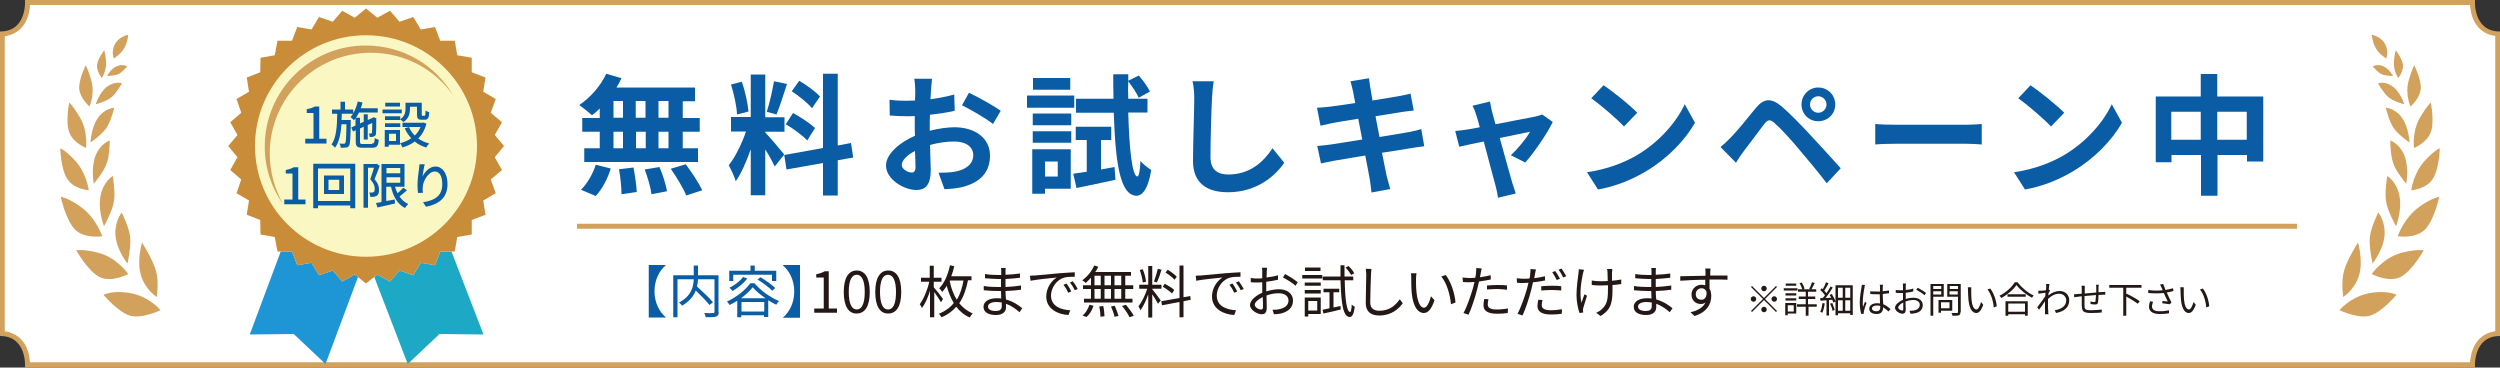
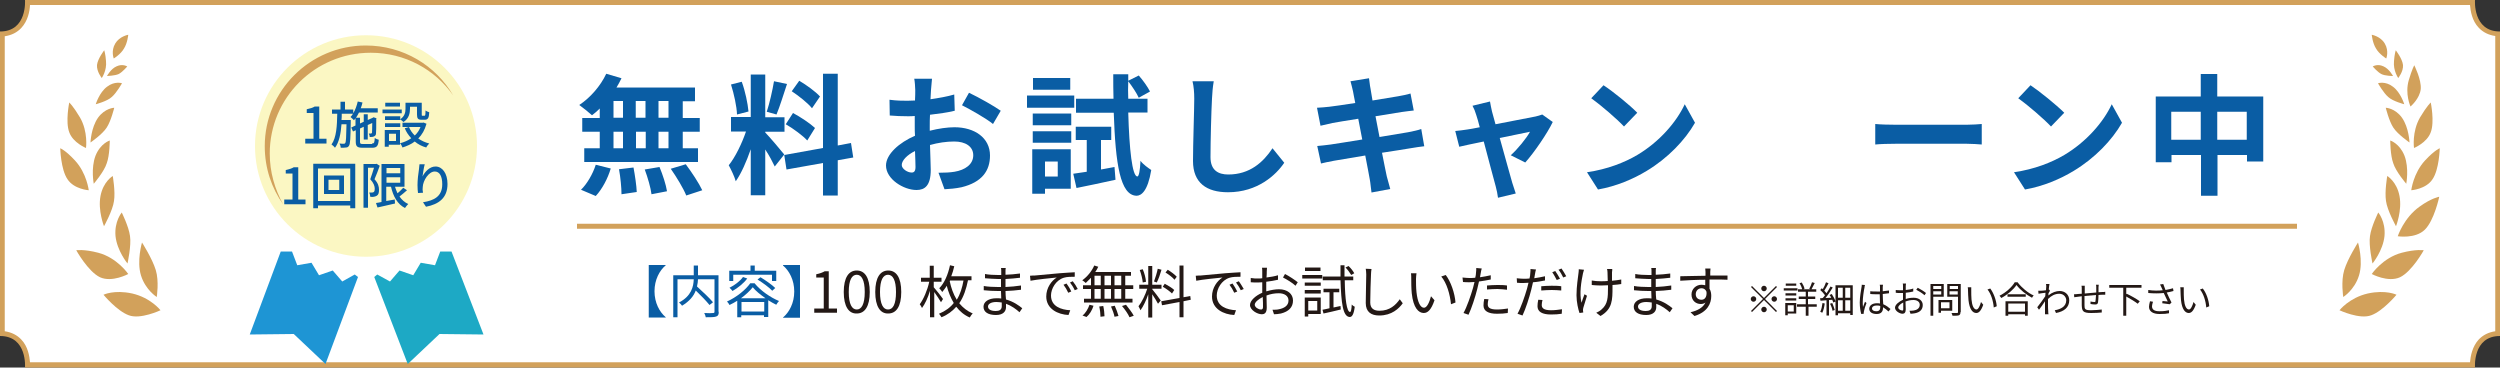
<svg xmlns="http://www.w3.org/2000/svg" version="1.1" id="レイヤー_1" x="0px" y="0px" width="1000px" height="147px" viewBox="0 0 1000 147" style="enable-background:new 0 0 1000 147;" xml:space="preserve">
  <rect x="0" y="0" width="1000" height="147" fill="#333333" stroke="none" />
  <style type="text/css">
	.st0{fill:#FFFFFF;}
	.st1{fill:#D2A15B;}
	.st2{fill:#1E95D4;}
	.st3{fill:#1DA9C5;}
	.st4{fill:#C98C38;}
	.st5{fill:#FBF7C3;}
	.st6{fill:#0A5DA4;}
	.st7{fill:#231815;}
</style>
  <g>
    <path class="st0" d="M11,146c0-2-0.4-6.4-3.2-9.5c-1.7-1.8-4-2.9-6.8-3.1V13.5c2.8-0.2,5.1-1.2,6.8-3.1C10.6,7.4,11,3,11,1h977.9   c0,2,0.4,6.4,3.2,9.5c1.7,1.8,4,2.9,6.8,3.1v119.9c-2.8,0.2-5.1,1.2-6.8,3.1c-2.8,3-3.2,7.4-3.2,9.5H11z" />
    <path class="st1" d="M988,2c0.2,2.4,0.8,6.3,3.5,9.1c1.7,1.8,3.9,2.9,6.6,3.3v118.1c-2.7,0.4-4.9,1.5-6.6,3.3   c-2.6,2.8-3.3,6.7-3.5,9.1H12c-0.2-2.4-0.8-6.3-3.5-9.1c-1.7-1.8-3.9-2.9-6.6-3.3V14.5c2.7-0.4,4.9-1.5,6.6-3.3   C11.2,8.3,11.9,4.4,12,2H988 M990,0L990,0L990,0z M990,0H10c0,0,1,12.6-10,12.6c0,6.5,0,115.3,0,121.8c11,0,10,12.6,10,12.6h980   c0,0-1-12.6,10-12.6c0-6.5,0-115.3,0-121.8C989,12.6,990,0,990,0L990,0z" />
  </g>
  <polygon class="st2" points="136.9,112.6 133.1,108.2 127.6,110.1 124.6,105.1 118.9,106.1 116.8,100.6 112.3,100.6 99.9,133.8   117.5,133.6 130.2,145.6 143.2,110.8 141.9,109.8 " />
  <polygon class="st3" points="174,106.1 168.3,105.1 165.3,110.1 159.8,108.2 156,112.6 150.9,109.8 149.7,110.8 163.1,145.6   175.8,133.6 193.4,133.8 180.6,100.6 176.1,100.6 " />
-   <polygon class="st4" points="197.9,62.9 201.6,58.4 197.9,54 200.8,48.9 196.3,45.1 198.3,39.6 193.3,36.7 194.2,31 188.7,28.9   188.7,23.1 182.9,22.1 181.9,16.3 176.1,16.3 174,10.8 168.3,11.8 165.3,6.8 159.8,8.7 156,4.3 150.9,7.1 146.4,3.4 141.9,7.1   136.9,4.3 133.1,8.7 127.6,6.8 124.6,11.8 118.9,10.8 116.8,16.3 111,16.3 109.9,22.1 104.2,23.1 104.1,28.9 98.7,31 99.6,36.7   94.6,39.6 96.5,45.1 92.1,48.9 95,54 91.3,58.4 95,62.9 92.1,68 96.5,71.8 94.6,77.3 99.6,80.2 98.7,85.9 104.1,88 104.2,93.8   109.9,94.8 111,100.6 116.8,100.6 118.9,106.1 124.6,105.1 127.6,110.1 133.1,108.2 136.9,112.6 141.9,109.8 146.4,113.4   150.9,109.8 156,112.6 159.8,108.2 165.3,110.1 168.3,105.1 174,106.1 176.1,100.6 181.9,100.6 182.9,94.8 188.7,93.8 188.7,88   194.2,85.9 193.3,80.2 198.3,77.3 196.3,71.8 200.8,68 " />
  <ellipse class="st5" cx="146.4" cy="58.4" rx="44.4" ry="44.3" />
  <path class="st1" d="M107.9,61.4c0-22.3,18.1-40.3,40.4-40.3c13.7,0,25.7,6.7,33,17.1c-7-12-20-20-35-20  c-22.3,0-40.4,18.1-40.4,40.3c0,8.7,2.7,16.7,7.4,23.3C109.9,75.7,107.9,68.8,107.9,61.4z" />
  <path class="st6" d="M122.1,55.5h3.3V45.2h-2.7v-1.5c1.4-0.3,2.4-0.6,3.2-1.1h1.8v12.9h2.9v1.9h-8.5V55.5z" />
  <path class="st6" d="M148.8,57.4c0.9,0,1-0.4,1.1-2.2c0.4,0.3,1.1,0.6,1.6,0.7c-0.2,2.4-0.7,3.2-2.6,3.2h-3.8  c-2.2,0-2.8-0.5-2.8-2.5v-4.5l-1.1,0.5l-0.7-1.6l1.7-0.8v-2.9c-0.2,0.3-0.4,0.5-0.6,0.8c-0.3-0.3-1-1-1.4-1.3c0.4-0.4,0.7-0.8,1-1.3  h-4.5c0,0.8,0,1.7-0.1,2.5h3.7c0,0,0,0.5,0,0.8c-0.1,6.5-0.2,8.8-0.7,9.5c-0.3,0.5-0.7,0.7-1.2,0.7c-0.5,0.1-1.3,0.1-2.1,0.1  c0-0.5-0.2-1.2-0.5-1.7c0.7,0.1,1.4,0.1,1.7,0.1c0.3,0,0.4,0,0.6-0.3c0.3-0.4,0.4-2.3,0.5-7.5h-2c-0.3,3.7-0.9,7.1-2.6,9.4  c-0.3-0.4-0.9-1-1.4-1.3c2-2.8,2.2-7.5,2.3-12.3h-2.1v-1.7h3.4v-3.1h1.8v3.1h3.3v1.5c0.8-1.3,1.4-3,1.8-4.7l1.9,0.4  c-0.2,0.8-0.4,1.6-0.7,2.3h6.8v1.7h-7.5c-0.4,0.8-0.8,1.5-1.2,2.1h1.6v2.3l1.5-0.7v-3h1.6v2.3l1.8-0.8l0.2-0.1l0.3-0.2l1.2,0.4  l-0.1,0.3c0,2.9,0,5.2-0.1,5.8c0,0.7-0.4,1-0.9,1.2c-0.4,0.2-1.1,0.2-1.6,0.2c0-0.4-0.2-1-0.4-1.4c0.3,0,0.7,0,0.9,0  c0.2,0,0.3-0.1,0.4-0.3c0-0.2,0.1-1.7,0.1-3.9l-1.8,0.8v5.8h-1.6v-5.1l-1.5,0.7v5.3c0,0.8,0.2,0.9,1.2,0.9H148.8z" />
  <path class="st6" d="M160.8,45.3H153v-1.5h7.7V45.3z M160,57.9h-4.5v0.8h-1.6V52h6.1V57.9z M160.1,47.7c1.8-1.2,2.1-2.8,2.1-4.2  v-2.4h6.5v4.7c0,0.5,0,0.5,0.3,0.5h0.8c0.3,0,0.4-0.3,0.4-2.1c0.4,0.3,1.1,0.6,1.5,0.7c-0.1,2.4-0.6,3-1.8,3h-1.3  c-1.4,0-1.8-0.5-1.8-2.1v-3.1H164v0.7c0,1.8-0.4,4-2.6,5.4C161.1,48.6,160.5,48,160.1,47.7V48H154v-1.5h6.1V47.7z M154,49.3h6.1v1.5  H154V49.3z M160,42.6h-5.9v-1.5h5.9V42.6z M155.6,53.5v2.9h2.8v-2.9H155.6z M170.6,49.5c-0.7,2.5-1.8,4.4-3.3,5.9  c1.3,0.9,2.8,1.6,4.4,2c-0.4,0.4-1,1.1-1.2,1.6c-1.8-0.5-3.3-1.3-4.6-2.4c-1.4,1.1-3.1,1.8-4.9,2.4c-0.2-0.5-0.6-1.3-1-1.7  c1.6-0.4,3.2-1.1,4.5-2c-1.1-1.2-2-2.5-2.6-4l1.7-0.5c0.5,1.3,1.3,2.4,2.3,3.4c1-0.9,1.8-2.1,2.3-3.4H161v-1.7h8.1l0.3-0.1  L170.6,49.5z" />
  <path class="st6" d="M113.7,79.8h3.3V69.4h-2.7V68c1.4-0.3,2.4-0.6,3.2-1.1h1.8v12.9h2.9v1.9h-8.5V79.8z" />
  <path class="st6" d="M142.1,65.5v17.8h-2v-1.1h-12.9v1.1h-1.9V65.5H142.1z M140.1,80.4v-13h-12.9v13H140.1z M137.6,70.2v7.4h-8v-7.4  H137.6z M135.7,71.9h-4.3V76h4.3V71.9z" />
  <path class="st6" d="M151.9,66.3c-0.6,1.7-1.4,3.8-2.1,5.4c1.5,1.6,1.8,3,1.8,4.2c0,1.2-0.2,2-0.9,2.4c-0.3,0.2-0.7,0.3-1.1,0.4  c-0.4,0.1-1,0.1-1.5,0c0-0.5-0.2-1.2-0.4-1.7c0.4,0,0.8,0,1.1,0c0.3,0,0.5,0,0.7-0.2c0.3-0.2,0.4-0.7,0.4-1.3c0-1-0.4-2.3-1.8-3.8  c0.5-1.4,1.1-3.2,1.5-4.6h-2.4v16h-1.8V65.6h4.9l0.3-0.1L151.9,66.3z M162.8,76.1c-1,0.9-2.1,1.8-3,2.5c0.9,1.3,2.1,2.4,3.5,3  c-0.4,0.4-1,1.1-1.3,1.6c-3-1.5-4.7-4.6-5.6-8.5h-1.9v5.7l3.4-0.6l0.1,1.6c-2.4,0.6-5,1.1-7,1.6l-0.6-1.8c0.6-0.1,1.4-0.2,2.2-0.4  V65.6h9.2v9.1h-3.8c0.3,0.9,0.6,1.8,1,2.6c0.9-0.7,1.7-1.6,2.3-2.2L162.8,76.1z M154.6,67.2v2.1h5.5v-2.1H154.6z M154.6,73.1h5.5  v-2.2h-5.5V73.1z" />
  <path class="st6" d="M169.9,65.7c-0.4,1.3-0.7,3.7-0.9,4.9c0.9-1.8,2.8-4,5.2-4c2.7,0,4.8,2.7,4.8,7c0,5.6-3.5,8.1-8.6,9.1l-1.2-1.8  c4.4-0.7,7.7-2.3,7.7-7.2c0-3.1-1-5.1-3-5.1c-2.4,0-4.7,3.6-4.8,6.2c-0.1,0.7-0.1,1.4,0.1,2.3l-2,0.1c-0.1-0.7-0.2-1.9-0.2-3.2  c0-1.9,0.3-4.6,0.6-6.4c0.1-0.7,0.1-1.4,0.2-1.9L169.9,65.7z" />
  <path class="st6" d="M239.9,43.4c-1,1-2,1.9-3.1,2.7c-1.2-1.1-3.7-3.1-5.1-4.1c4.4-2.9,8.5-7.6,10.8-12.5l6.1,1.8  c-0.6,1.3-1.3,2.5-2,3.7H278v5.5h-4.9v6.7h6.8v5.5h-6.8v6.6h6.1v5.5h-45.5v-5.5h6.2v-6.6h-7v-5.5h7V43.4z M232.4,75.9  c2.3-2.2,4.7-6.2,5.9-10l6,1.5c-1.2,4-3.4,8.2-6,11L232.4,75.9z M245.4,47.1h3.8v-6.7h-3.8V47.1z M245.4,59.3h3.8v-6.6h-3.8V59.3z   M253.4,67c0.6,3.2,1.2,7.3,1.3,9.8l-6.1,0.9c0-2.5-0.4-6.8-1-10L253.4,67z M258.2,47.1v-6.7h-3.9v6.7H258.2z M254.4,52.7v6.6h3.9  v-6.6H254.4z M263.8,66.8c1.3,3.1,2.6,7.1,3,9.7l-6.2,1.2c-0.3-2.5-1.5-6.7-2.7-9.9L263.8,66.8z M267.4,40.4h-4v6.7h4V40.4z   M267.4,52.7h-4v6.6h4V52.7z M274.3,65.7c2.4,3.2,5.3,7.6,6.6,10.4l-6.4,2.1c-1.1-2.8-3.9-7.4-6.2-10.7L274.3,65.7z" />
  <path class="st6" d="M309.9,66.6c-0.8-1.7-2.2-4.4-3.8-6.8v18.3h-5.8V59.7c-1.7,4.9-3.8,9.7-6,12.8c-0.5-1.9-1.9-4.7-2.8-6.4  c2.6-3.2,5.3-8.8,6.9-13.5h-6v-5.8h7.9V29.8h5.8v17.1h7.7v5.8h-7.7V53c1.5,1.5,6.5,7.4,7.6,8.8L309.9,66.6z M294.8,45.8  c-0.1-3.2-1.2-8.2-2.4-12l4.3-1.1c1.4,3.8,2.4,8.7,2.7,11.9L294.8,45.8z M314.8,33.6c-1.4,4.2-2.9,9.1-4.2,12.2l-3.9-1.1  c1.1-3.3,2.3-8.6,2.9-12.2L314.8,33.6z M335.1,64.1v14.1h-5.9v-13l-14.6,2.6l-0.9-5.8l15.5-2.8V29.5h5.9v28.7l5.3-1l0.9,5.8  L335.1,64.1z M317.2,45.2c3,1.6,6.9,4.2,8.8,6l-3.1,5c-1.7-1.9-5.5-4.7-8.6-6.5L317.2,45.2z M324.8,43.3c-1.6-2-5.2-4.9-8.1-6.8  l3-4.2c2.9,1.7,6.6,4.4,8.3,6.3L324.8,43.3z" />
  <path class="st6" d="M371.9,52.3c3.5-0.9,7.1-1.4,9.9-1.4c8,0,14.2,4.2,14.2,11.3c0,6.1-3.2,10.7-11.4,12.7  c-2.4,0.5-4.8,0.7-6.8,0.8l-2.4-6.6c2.4,0,4.6-0.1,6.4-0.4c4.2-0.7,7.5-2.9,7.5-6.6c0-3.5-3.1-5.5-7.6-5.5c-3.2,0-6.5,0.5-9.7,1.4  c0.1,4.1,0.3,8.1,0.3,9.9c0,6.4-2.4,8.1-5.7,8.1c-5.1,0-12.2-4.3-12.2-9.8c0-4.5,5.3-9.2,11.6-11.9c-0.1-1.2-0.1-2.4-0.1-3.6v-4.3  c-1,0.1-1.9,0.1-2.8,0.1c-2.4,0-5-0.1-7.2-0.3l-0.1-6.3c3,0.4,5.3,0.4,7.2,0.4c0.9,0,1.9-0.1,3-0.1c0.1-1.8,0.1-3.3,0.1-4.2  c0-1.1-0.2-3.6-0.4-4.5h7.1c-0.1,0.9-0.3,3.2-0.4,4.5c-0.1,1.1-0.1,2.4-0.2,3.7c3.4-0.5,6.8-1.1,9.5-1.9l0.2,6.5  c-2.9,0.7-6.5,1.2-9.9,1.6c-0.1,1.6-0.1,3.1-0.1,4.6V52.3z M366.2,66.8c0-1.3-0.1-3.6-0.2-6.4c-3.2,1.6-5.3,3.8-5.3,5.6  c0,1.6,2.4,3,3.8,3C365.5,69.1,366.2,68.6,366.2,66.8z M387.6,37.1c4,1.9,10,5.3,12.7,7.2l-3.1,5.3c-2.5-2.1-9.2-5.9-12.4-7.5  L387.6,37.1z" />
  <path class="st6" d="M429.7,43.1h-18.9v-4.9h18.9V43.1z M428.3,75.5H418v2h-5.1V59.7h15.4V75.5z M413.1,45.4h15.4v4.7h-15.4V45.4z   M413.1,52.5h15.4v4.6h-15.4V52.5z M428.1,35.9h-14.9v-4.7h14.9V35.9z M418,64.6v6h5.1v-6H418z M445.8,66.8l0.4,5.1  c-5.4,1.2-11.1,2.4-15.6,3.3l-1.3-5.7c1.6-0.2,3.4-0.5,5.4-0.8V56h-4.4v-5.3h14.2V56h-4.1v11.8L445.8,66.8z M451.3,45  c0.4,14.9,1.6,25.4,3.6,25.6c0.7,0,1.1-2.4,1.3-6.3c0.9,1.4,3.4,3.1,4.3,3.7c-1.4,8.5-4,10.3-5.9,10.3c-6.5-0.2-8.4-12.5-9.1-33.2  h-15.1v-5.6h15c-0.1-3.1-0.1-6.4-0.1-9.8h6v2.6l4.2-2.1c1.7,1.9,3.6,4.6,4.5,6.4l-4.5,2.5c-0.8-1.8-2.6-4.5-4.2-6.6  c-0.1,2.4-0.1,4.7,0,7h7.7V45H451.3z" />
  <path class="st6" d="M485.5,32.5c-0.4,2.2-0.6,4.8-0.7,6.9c-0.3,5.5-0.6,17.1-0.6,23.5c0,5.2,3.1,6.9,7.1,6.9  c8.6,0,14-4.9,17.7-10.5l4.7,5.8c-3.3,4.9-10.7,11.8-22.5,11.8c-8.5,0-14-3.7-14-12.5c0-6.9,0.5-20.5,0.5-24.9c0-2.5-0.2-5-0.7-7  L485.5,32.5z" />
  <path class="st6" d="M569.7,58.5c-1.4,0.1-3.5,0.5-5.5,0.8c-2.5,0.4-6.7,1.1-11.4,1.8c0.8,4.3,1.6,7.8,1.9,9.4  c0.4,1.6,0.9,3.4,1.4,5.1l-7.5,1.4c-0.3-2-0.4-3.8-0.7-5.3c-0.3-1.5-0.9-5.1-1.8-9.5c-5.3,0.9-10.3,1.7-12.5,2.1  c-2.2,0.4-4,0.8-5.2,1.1l-1.5-7c1.4-0.1,3.8-0.4,5.4-0.6c2.4-0.4,7.3-1.1,12.6-2l-1.6-8.3c-4.6,0.7-8.6,1.4-10.3,1.7  c-1.8,0.4-3.2,0.7-4.8,1.1l-1.4-7.2c1.7-0.1,3.2-0.2,4.9-0.4c1.8-0.2,5.9-0.8,10.4-1.5c-0.4-2.2-0.8-3.9-0.9-4.7  c-0.3-1.5-0.7-2.7-1-4l7.4-1.2c0.2,1,0.3,2.8,0.6,4.1c0.1,0.7,0.4,2.5,0.8,4.8c4.4-0.7,8.4-1.4,10.3-1.7c1.7-0.3,3.7-0.7,4.9-1.1  l1.3,6.8c-1.2,0.1-3.2,0.4-4.8,0.6l-10.5,1.7l1.6,8.3c4.7-0.8,9-1.5,11.4-1.9c2-0.4,4-0.8,5.3-1.3L569.7,58.5z" />
  <path class="st6" d="M604.3,62.1c2.7-2.4,6.3-6.8,7.7-9.4c-1.3,0.3-6.4,1.3-12.1,2.5c2,7.1,4.2,15.2,5,17.9c0.3,0.9,1,3.2,1.4,4.3  l-7.1,1.7c-0.2-1.4-0.5-3.1-0.9-4.5c-0.8-2.8-2.9-10.9-4.8-18c-4.4,0.9-8.2,1.7-9.8,2.1l-1.6-6.3c1.7-0.2,3.1-0.3,4.8-0.6  c0.7-0.1,2.6-0.4,5-0.9c-0.5-2-1-3.7-1.4-4.9c-0.4-1.4-0.9-2.6-1.5-3.7l7-1.7c0.2,1.3,0.5,2.6,0.8,4l1.4,5.1c6.6-1.3,14-2.7,16-3.1  c0.9-0.2,1.9-0.5,2.7-0.8l4.2,3C619,53.2,613.7,61,610.1,65L604.3,62.1z" />
  <path class="st6" d="M654.9,62c8.9-5.3,15.7-13.2,19-20.3l4.1,7.4c-4,7-10.9,14.2-19.4,19.3c-5.3,3.2-12,6.1-19.4,7.4l-4.4-6.9  C643,67.7,649.8,65,654.9,62z M654.9,45.1l-5.3,5.5c-2.7-2.9-9.3-8.6-13.1-11.3l4.9-5.2C645.1,36.5,651.9,42,654.9,45.1z" />
-   <path class="st6" d="M692.4,54.9c2.4-2.4,6.5-7.5,10-11.8c3.1-3.7,6-4.1,10.3-0.5c3.5,3,7.4,7.1,10.7,10.6  c3.5,3.8,9.1,9.8,12.9,14.1l-5.6,6c-3.3-4.3-8.1-10.1-11.2-13.7c-3.2-3.9-7.7-8.7-9.6-10.3c-1.8-1.6-2.7-1.6-4.2,0.3  c-2,2.6-5.8,7.8-8,10.6c-1.2,1.6-2.5,3.5-3.3,4.9l-6.2-6.3C689.7,57.6,690.8,56.5,692.4,54.9z M727.3,35c3.8,0,6.8,3,6.8,6.8  c0,3.8-3,6.7-6.8,6.7c-3.8,0-6.7-3-6.7-6.7C720.6,38,723.6,35,727.3,35z M727.3,45.1c1.8,0,3.3-1.5,3.3-3.3c0-1.8-1.5-3.3-3.3-3.3  S724,40,724,41.8C724,43.6,725.5,45.1,727.3,45.1z" />
  <path class="st6" d="M750.1,49.6c1.9,0.2,5.7,0.3,8.4,0.3h28.1c2.4,0,4.8-0.2,6.1-0.3v8.2c-1.3-0.1-3.9-0.3-6.1-0.3h-28.1  c-3,0-6.5,0.1-8.4,0.3V49.6z" />
  <path class="st6" d="M825.7,62c8.9-5.3,15.7-13.2,19-20.3l4.1,7.4c-4,7-10.9,14.2-19.4,19.3c-5.3,3.2-12,6.1-19.4,7.4l-4.4-6.9  C813.8,67.7,820.6,65,825.7,62z M825.7,45.1l-5.3,5.5c-2.7-2.9-9.3-8.6-13.1-11.3l4.9-5.2C815.8,36.5,822.6,42,825.7,45.1z" />
  <path class="st6" d="M905.3,38.6v26h-6.5V62h-11.8v16.3h-6.6V62h-11.8v2.9h-6.3V38.6h18v-9h6.6v9H905.3z M880.3,55.9V44.7h-11.8  v11.2H880.3z M898.7,55.9V44.7h-11.8v11.2H898.7z" />
  <path class="st6" d="M266.3,106v0.1c-2.5,2.1-4.5,5.8-4.5,10.4c0,4.6,2,8.3,4.5,10.4v0.1h-6.8V106H266.3z" />
  <path class="st6" d="M287.5,124.7c0,1.1-0.2,1.6-1,1.9c-0.8,0.3-2.2,0.3-4.2,0.3c-0.1-0.5-0.3-1.2-0.6-1.7c1.6,0.1,3.1,0.1,3.6,0  c0.4,0,0.5-0.2,0.5-0.6v-12.9h-6.6c0,0.9-0.2,1.9-0.4,2.9c2.2,2,5,4.6,6.4,6.3l-1.4,1.1c-1.2-1.5-3.4-3.8-5.5-5.8  c-0.8,2.2-2.5,4.3-5.5,6.1c-0.2-0.4-0.8-1-1.2-1.3c5-2.6,5.8-6.4,5.9-9.3H271v15.2h-1.7v-16.8h8.2v-3.9h1.7v3.9h8.2V124.7z" />
  <path class="st6" d="M301.9,113.4c2.4,2.9,6.3,5.6,9.7,7c-0.4,0.4-0.8,1-1.1,1.5c-1-0.5-2.1-1.1-3.2-1.8v6.7h-1.7v-0.7h-9.1v0.8  h-1.6v-6.6c-1,0.6-2,1.2-3.1,1.7c-0.2-0.4-0.6-1-1-1.4c3.8-1.7,7.5-4.7,9.3-7.3H301.9z M293.3,112.4h-1.6v-4.1h8.5v-2.1h1.7v2.1h8.6  v4.1h-1.7v-2.5h-15.5V112.4z M298.9,111.4c-1.5,2-3.8,3.8-5.9,5c-0.2-0.3-0.8-1-1.2-1.3c2-1,4.2-2.6,5.4-4.3L298.9,111.4z   M306.2,119.3c-2-1.4-3.9-2.9-5.1-4.4c-1.1,1.4-2.8,3-4.7,4.4H306.2z M305.7,124.6v-3.8h-9.1v3.8H305.7z M304.2,110.9  c2,1.2,4.7,3.1,5.9,4.3l-1.2,1.1c-1.2-1.3-3.8-3.2-5.9-4.5L304.2,110.9z" />
  <path class="st6" d="M320,127.1h-6.8V127c2.5-2.1,4.5-5.8,4.5-10.4c0-4.6-2-8.3-4.5-10.4V106h6.8V127.1z" />
  <path class="st7" d="M325.8,123.4h3.7v-12.4h-3v-1.3c1.5-0.3,2.5-0.7,3.4-1.2h1.6v14.9h3.3v1.7h-9.1V123.4z" />
  <path class="st7" d="M337.5,116.8c0-5.8,2-8.6,5.2-8.6c3.2,0,5.2,2.8,5.2,8.6c0,5.8-2,8.6-5.2,8.6  C339.5,125.5,337.5,122.6,337.5,116.8z M345.9,116.8c0-4.8-1.3-6.9-3.2-6.9c-1.9,0-3.2,2-3.2,6.9c0,4.9,1.3,7,3.2,7  C344.6,123.8,345.9,121.7,345.9,116.8z" />
  <path class="st7" d="M350.1,116.8c0-5.8,2-8.6,5.2-8.6c3.2,0,5.2,2.8,5.2,8.6c0,5.8-2,8.6-5.2,8.6  C352.1,125.5,350.1,122.6,350.1,116.8z M358.4,116.8c0-4.8-1.3-6.9-3.2-6.9c-1.9,0-3.2,2-3.2,6.9c0,4.9,1.3,7,3.2,7  C357.2,123.8,358.4,121.7,358.4,116.8z" />
  <path class="st7" d="M376.4,120.9c-0.5-0.9-1.7-2.7-2.7-4.1v10.1H372v-10.6c-0.8,2.7-2,5.3-3.2,6.9c-0.2-0.5-0.6-1.1-0.9-1.5  c1.5-2,3.1-5.7,3.8-9h-3.3v-1.6h3.5v-4.8h1.6v4.8h3.1v1.6h-3.1v2.2c0.9,1,3.2,3.9,3.7,4.7L376.4,120.9z M387.2,112.1  c-0.7,3.4-1.7,6.6-3.5,9.2c1.4,1.7,3.1,3.1,5.4,4.1c-0.4,0.3-0.9,1.1-1.2,1.6c-2.3-1-4-2.5-5.4-4.3c-1.5,1.7-3.4,3.2-5.9,4.2  c-0.2-0.4-0.7-1-1-1.4c2.6-1.1,4.5-2.5,5.9-4.3c-1.3-2.2-2.2-4.5-2.8-6.9c-0.5,0.9-1.2,1.7-1.8,2.5c-0.2-0.4-0.8-1.1-1.2-1.5  c2.1-2.1,3.5-5.5,4.3-9.2l1.7,0.4c-0.3,1.4-0.7,2.7-1.2,4h8.1v1.6H387.2z M379.9,112.5c0.5,2.5,1.4,5.1,2.8,7.4  c1.4-2.2,2.2-4.9,2.7-7.7H380L379.9,112.5z" />
  <path class="st7" d="M407.8,124.9c-1.3-1.2-3.2-2.6-5.4-3.4c0,0.6,0,1.1,0,1.4c0,1.5-1,3.1-4,3.1c-3.2,0-5-1.2-5-3.3  c0-2,2-3.4,5.2-3.4c0.7,0,1.3,0,1.9,0.1c0-1-0.1-2.1-0.1-3c-0.4,0-0.8,0-1.2,0c-1.5,0-4-0.1-5.7-0.3v-1.7c1.5,0.3,4.2,0.4,5.7,0.4  c0.4,0,0.8,0,1.2,0v-0.3v-2.9c-0.4,0-0.7,0-1.1,0c-1.6,0-3.9-0.2-5.3-0.3v-1.7c1.4,0.3,3.8,0.4,5.3,0.4c0.4,0,0.8,0,1.2,0v-1.5  c0-0.4,0-1-0.1-1.3h1.9c-0.1,0.4-0.1,0.8-0.1,1.5c0,0.3,0,0.7,0,1.2c2-0.1,3.8-0.2,5.8-0.5l0,1.7c-1.8,0.2-3.7,0.4-5.8,0.5v3v0.2  c2.2-0.1,4.2-0.3,6.2-0.6l0,1.7c-2.1,0.3-4.1,0.4-6.2,0.5c0,1.2,0.1,2.3,0.2,3.4c3,0.8,5.3,2.5,6.5,3.5L407.8,124.9z M400.7,121  c-0.7-0.1-1.4-0.2-2.2-0.2c-2.1,0-3.3,0.8-3.3,1.8c0,1,0.9,1.8,3.1,1.8c1.3,0,2.4-0.4,2.4-1.9C400.7,122.2,400.7,121.6,400.7,121z" />
  <path class="st7" d="M414,110.2c1.5-0.1,5.7-0.5,9.8-0.9c2.4-0.2,4.6-0.3,6.1-0.4v1.8c-1.3,0-3.2,0-4.4,0.4c-3.2,1-5.1,4.4-5.1,7.1  c0,4.4,4.1,5.7,7.7,5.9l-0.7,1.9c-4.2-0.2-8.9-2.4-8.9-7.4c0-3.5,2.1-6.3,4.2-7.6c-2,0.2-8.1,0.8-10.5,1.3l-0.2-2  C412.8,110.2,413.5,110.2,414,110.2z M428.5,116.6l-1.2,0.5c-0.5-1.1-1.2-2.3-1.9-3.2l1.2-0.5C427.2,114.2,428.1,115.6,428.5,116.6z   M431.1,115.6l-1.2,0.5c-0.5-1.1-1.2-2.2-1.9-3.1l1.1-0.5C429.7,113.2,430.6,114.6,431.1,115.6z" />
  <path class="st7" d="M436.3,111.2c-0.7,0.7-1.4,1.4-2,2c-0.3-0.3-1-0.9-1.4-1.1c2-1.4,3.8-3.6,4.8-5.9l1.6,0.5  c-0.3,0.7-0.7,1.4-1.2,2.1h14.3v1.5h-2.3v3.8h3.2v1.5h-3.2v3.9h2.9v1.5h-19.4v-1.5h2.8v-3.9h-3.2v-1.5h3.2V111.2z M433,126.2  c1.2-0.9,2.2-2.6,2.8-4.3l1.6,0.4c-0.5,1.7-1.6,3.5-2.8,4.5L433,126.2z M437.8,114.1h2.5v-3.8h-2.5V114.1z M437.8,119.5h2.5v-3.9  h-2.5V119.5z M441.3,122.4c0.3,1.3,0.5,3.1,0.5,4.1l-1.6,0.2c0-1-0.2-2.8-0.5-4.1L441.3,122.4z M444.4,114.1v-3.8h-2.6v3.8H444.4z   M441.8,115.6v3.9h2.6v-3.9H441.8z M445.9,122.3c0.6,1.3,1.2,3,1.5,4.1l-1.6,0.3c-0.2-1.1-0.8-2.8-1.4-4.1L445.9,122.3z   M448.5,110.3h-2.7v3.8h2.7V110.3z M448.5,115.6h-2.7v3.9h2.7V115.6z M450.4,121.9c1.1,1.4,2.5,3.2,3.1,4.4l-1.7,0.6  c-0.5-1.2-1.8-3.1-3-4.5L450.4,121.9z" />
  <path class="st7" d="M460.9,115.7c0.6,0.7,2.9,3.7,3.4,4.5l-1.1,1.3c-0.4-0.8-1.5-2.6-2.3-3.8v9.3h-1.6v-9.3c-0.8,2.4-2,4.9-3.1,6.4  c-0.2-0.5-0.6-1.2-0.8-1.6c1.3-1.6,2.7-4.5,3.5-7h-3.2v-1.6h3.6v-7.5h1.6v7.5h3.7v1.6h-3.7V115.7z M457.1,113  c-0.1-1.3-0.6-3.4-1.2-5l1.2-0.3c0.7,1.6,1.2,3.6,1.3,5L457.1,113z M464.6,107.9c-0.5,1.7-1.2,3.8-1.9,5.1l-1.1-0.4  c0.5-1.3,1.2-3.6,1.5-5.1L464.6,107.9z M473.4,120.5v6.4h-1.6v-6.1l-7,1.3l-0.3-1.6l7.3-1.3v-13h1.6v12.7l2.7-0.5l0.2,1.5  L473.4,120.5z M468.8,117.4c-0.8-0.8-2.4-2-3.7-2.7l0.8-1.2c1.3,0.7,3,1.7,3.8,2.5L468.8,117.4z M469.8,111.9  c-0.7-0.9-2.3-2.1-3.6-2.9l0.9-1.1c1.3,0.8,2.8,1.9,3.6,2.8L469.8,111.9z" />
  <path class="st7" d="M480.3,110.2c1.5-0.1,5.7-0.5,9.8-0.9c2.4-0.2,4.6-0.3,6.1-0.4v1.8c-1.3,0-3.2,0-4.4,0.4  c-3.2,1-5.1,4.4-5.1,7.1c0,4.4,4.1,5.7,7.7,5.9l-0.7,1.9c-4.2-0.2-8.9-2.4-8.9-7.4c0-3.5,2.1-6.3,4.2-7.6c-2,0.2-8.1,0.8-10.5,1.3  l-0.2-2C479.2,110.2,479.9,110.2,480.3,110.2z M494.9,116.6l-1.2,0.5c-0.5-1.1-1.2-2.3-1.9-3.2l1.2-0.5  C493.6,114.2,494.4,115.6,494.9,116.6z M497.5,115.6l-1.2,0.5c-0.5-1.1-1.2-2.2-1.9-3.1l1.1-0.5  C496.1,113.2,496.9,114.6,497.5,115.6z" />
  <path class="st7" d="M506.7,116.5c1.7-0.5,3.4-0.8,4.9-0.8c3.3,0,5.6,1.8,5.6,4.5c0,2.7-1.7,4.4-4.8,5.2c-1,0.2-2,0.3-2.8,0.3  l-0.6-1.8c0.8,0,1.8,0,2.6-0.2c2-0.4,3.8-1.4,3.8-3.5c0-1.9-1.7-2.9-3.9-2.9c-1.7,0-3.3,0.3-4.9,0.9c0,1.9,0.1,3.9,0.1,4.8  c0,2.1-0.8,2.7-2,2.7c-1.8,0-4.7-1.7-4.7-3.7c0-1.8,2.3-3.8,4.9-4.9v-1.3c0-0.9,0-1.9,0-2.9c-0.6,0-1.2,0.1-1.7,0.1  c-1,0-2,0-2.9-0.1l0-1.7c1.2,0.2,2,0.2,2.9,0.2c0.5,0,1.1,0,1.7-0.1c0-1.2,0-2.2,0-2.6c0-0.5,0-1.2-0.1-1.6h2c0,0.4-0.1,1-0.1,1.5  c0,0.5,0,1.4-0.1,2.4c1.6-0.2,3.3-0.5,4.6-0.9l0,1.8c-1.3,0.3-3,0.6-4.7,0.8c0,1.1,0,2.1,0,3V116.5z M505.2,122.8c0-0.8,0-2.3-0.1-4  c-1.8,0.9-3.2,2.1-3.2,3.1s1.5,1.9,2.4,1.9C504.9,123.9,505.2,123.5,505.2,122.8z M514,109.6c1.6,0.8,4,2.4,5.1,3.3l-0.9,1.4  c-1.1-1.1-3.6-2.6-5-3.3L514,109.6z" />
  <path class="st7" d="M520.9,110h8v1.4h-8V110z M528.3,125.6h-5v1h-1.4v-7.6h6.4V125.6z M521.9,113h6.4v1.3h-6.4V113z M521.9,116h6.4  v1.4h-6.4V116z M528.2,108.4H522V107h6.2V108.4z M523.3,120.4v3.8h3.6v-3.8H523.3z M536.2,122.4l0.1,1.4c-2.4,0.6-5,1.2-6.9,1.6  l-0.4-1.5c0.8-0.2,1.8-0.3,2.8-0.6v-6.4h-2.4v-1.4h6.3v1.4h-2.3v6.1L536.2,122.4z M537.9,112.2c0.1,7.5,0.8,12.5,2.1,12.6  c0.4,0,0.6-1.1,0.7-3c0.3,0.4,1,0.8,1.2,0.9c-0.4,3.3-1.2,4.1-2,4.1c-2.8-0.1-3.4-5.7-3.7-14.7h-7.1v-1.5h7.1c0-1.4,0-2.9,0-4.5h1.6  c0,1.6,0,3.1,0,4.5h3.5v1.5H537.9z M540.5,110c-0.5-0.8-1.4-2.1-2.3-3l1.2-0.6c0.9,0.8,1.9,2.1,2.3,2.9L540.5,110z" />
  <path class="st7" d="M548.6,107.6c-0.1,0.7-0.2,1.5-0.2,2.2c-0.1,2.5-0.3,7.8-0.3,11.2c0,2.5,1.6,3.3,3.7,3.3c4.1,0,6.5-2.3,8.1-4.6  l1.2,1.6c-1.5,2.1-4.4,4.9-9.4,4.9c-3.2,0-5.4-1.4-5.4-5c0-3.3,0.2-9,0.2-11.4c0-0.8-0.1-1.6-0.2-2.3L548.6,107.6z" />
  <path class="st7" d="M566.4,111.6c0,1.4,0,3.5,0.2,5.3c0.4,3.8,1.5,6.2,3,6.2c1.2,0,2.2-2.3,2.8-4.6l1.4,1.6  c-1.3,3.8-2.7,5.1-4.3,5.1c-2.1,0-4.2-2.1-4.8-7.9c-0.2-1.9-0.2-4.7-0.2-6c0-0.5,0-1.4-0.1-2l2.2,0C566.5,110,566.4,111,566.4,111.6  z M582.2,121l-1.8,0.7c-0.4-4-1.7-8.5-3.9-11.1l1.8-0.6C580.3,112.6,581.9,117.2,582.2,121z" />
  <path class="st7" d="M596.3,111.8c-1.5,0.3-3.1,0.6-4.7,0.8c-0.2,1-0.5,2-0.7,3c-0.8,3.2-2.3,7.8-3.5,10.3l-2-0.7  c1.3-2.3,2.9-6.9,3.8-10c0.2-0.7,0.4-1.6,0.6-2.4c-0.7,0-1.4,0.1-2,0.1c-1,0-1.8,0-2.6-0.1L585,111c1.1,0.1,1.9,0.2,2.7,0.2  c0.7,0,1.5,0,2.4-0.1c0.2-0.8,0.3-1.5,0.3-2c0.1-0.6,0.1-1.4,0.1-1.9l2.2,0.2c-0.2,0.5-0.3,1.3-0.4,1.8l-0.3,1.7  c1.5-0.2,2.9-0.5,4.3-0.8V111.8z M595.4,119.7c-0.2,0.7-0.3,1.4-0.3,2c0,1.1,0.5,2.1,3.7,2.1c1.5,0,3-0.2,4.4-0.4l-0.1,1.8  c-1.2,0.2-2.7,0.3-4.3,0.3c-3.5,0-5.4-1.1-5.4-3.3c0-0.9,0.1-1.7,0.3-2.6L595.4,119.7z M594.8,114.2c1.2-0.1,2.7-0.2,4.1-0.2  c1.3,0,2.7,0,3.9,0.2l0,1.7c-1.1-0.1-2.5-0.3-3.8-0.3c-1.4,0-2.8,0.1-4.2,0.2V114.2z" />
  <path class="st7" d="M617.9,112.2c-1.5,0.3-3.1,0.6-4.7,0.7c-0.2,1-0.5,2-0.7,3c-0.8,3.2-2.3,7.8-3.5,10.3l-2-0.7  c1.3-2.3,2.9-6.9,3.8-10c0.2-0.7,0.4-1.6,0.6-2.4c-0.7,0-1.4,0.1-2,0.1c-1,0-1.8,0-2.6-0.1l-0.1-1.8c1.1,0.1,1.9,0.2,2.7,0.2  c0.7,0,1.5,0,2.4-0.1c0.2-0.8,0.3-1.5,0.3-2c0.1-0.6,0.1-1.4,0.1-1.8l2.2,0.2c-0.2,0.5-0.3,1.3-0.4,1.8l-0.3,1.7  c1.5-0.2,2.9-0.5,4.3-0.8V112.2z M617,120c-0.2,0.7-0.3,1.4-0.3,2c0,1,0.5,2.1,3.7,2.1c1.5,0,3-0.2,4.4-0.4l-0.1,1.8  c-1.2,0.2-2.7,0.3-4.3,0.3c-3.5,0-5.4-1.1-5.4-3.3c0-0.8,0.1-1.7,0.3-2.6L617,120z M616.5,114.5c1.2-0.1,2.7-0.2,4.1-0.2  c1.3,0,2.7,0,3.9,0.2l0,1.7c-1.1-0.1-2.5-0.2-3.8-0.2c-1.4,0-2.8,0.1-4.2,0.2V114.5z M622.7,112c-0.5-0.9-1.2-2.3-1.8-3.1l1.2-0.5  c0.6,0.8,1.4,2.2,1.9,3.1L622.7,112z M624.6,107.4c0.6,0.9,1.5,2.3,1.9,3.1l-1.2,0.5c-0.5-1-1.2-2.3-1.9-3.1L624.6,107.4z" />
  <path class="st7" d="M633.6,107.9c-0.1,0.4-0.3,1-0.4,1.4c-0.7,3.3-1.5,8.1-0.6,11.8c0.3-1,0.8-2.3,1.2-3.4l1,0.6  c-0.5,1.6-1.2,3.8-1.5,4.9c-0.1,0.3-0.1,0.7-0.1,1l0.1,0.8l-1.5,0.2c-0.5-1.4-1.2-4.3-1.2-7.1c0-3.6,0.6-7.1,0.8-8.9  c0.1-0.5,0.1-1.1,0.1-1.5L633.6,107.9z M648.6,113.6c-1,0.2-2.3,0.3-3.6,0.4v0.8c0,5.2,0,8.8-4.8,11.6l-1.7-1.3  c0.7-0.3,1.6-0.8,2.2-1.4c2.4-2.1,2.5-4.6,2.5-8.9v-0.7c-1,0-1.9,0.1-2.9,0.1c-1.1,0-2.7-0.1-3.6-0.2v-1.8c1,0.2,2.4,0.3,3.6,0.3  c0.9,0,1.9,0,2.8-0.1c0-1.4-0.1-2.9-0.1-3.5c0-0.5-0.1-1-0.2-1.3h2.1c0,0.4,0,0.8-0.1,1.3c0,0.5,0,2,0,3.4c1.3-0.1,2.6-0.3,3.7-0.5  V113.6z" />
  <path class="st7" d="M667.9,124.9c-1.3-1.2-3.2-2.6-5.4-3.4c0,0.6,0,1.1,0,1.4c0,1.5-1,3.1-4,3.1c-3.2,0-5-1.2-5-3.3  c0-2,2-3.4,5.2-3.4c0.7,0,1.3,0,1.9,0.1c0-1-0.1-2.1-0.1-3c-0.4,0-0.8,0-1.2,0c-1.5,0-4-0.1-5.7-0.3v-1.7c1.5,0.3,4.2,0.4,5.7,0.4  c0.4,0,0.8,0,1.2,0v-0.3v-2.9c-0.4,0-0.7,0-1.1,0c-1.6,0-3.9-0.2-5.3-0.3v-1.7c1.4,0.3,3.8,0.4,5.3,0.4c0.4,0,0.8,0,1.2,0v-1.5  c0-0.4,0-1-0.1-1.3h1.9c-0.1,0.4-0.1,0.8-0.1,1.5c0,0.3,0,0.7,0,1.2c2-0.1,3.8-0.2,5.8-0.5l0,1.7c-1.8,0.2-3.7,0.4-5.8,0.5v3v0.2  c2.2-0.1,4.2-0.3,6.2-0.6l0,1.7c-2.1,0.3-4.1,0.4-6.2,0.5c0,1.2,0.1,2.3,0.2,3.4c3,0.8,5.3,2.5,6.5,3.5L667.9,124.9z M660.7,121  c-0.7-0.1-1.4-0.2-2.2-0.2c-2.1,0-3.3,0.8-3.3,1.8c0,1,0.9,1.8,3.1,1.8c1.3,0,2.4-0.4,2.4-1.9C660.7,122.2,660.7,121.6,660.7,121z" />
  <path class="st7" d="M683.8,111.8c0,1.3,0,2.6,0,3.7c0.5,0.8,0.7,1.8,0.7,2.9c0,3-1.5,6.4-6.7,8l-1.6-1.5c3-0.7,5-1.9,6-3.9  c-0.5,0.4-1.2,0.6-1.9,0.6c-1.9,0-3.7-1.3-3.7-3.8c0-2.2,1.8-3.9,4-3.9c0.5,0,1,0.1,1.5,0.2c0-0.7,0-1.4,0-2.2  c-3.4,0-7.2,0.2-10,0.4l0-1.8c2.5,0,6.7-0.2,10.1-0.2c0-0.6,0-1.2,0-1.5c0-0.5-0.1-1.1-0.1-1.4h2.1l-0.1,1.4c0,0.3,0,0.9,0,1.4h0.3  c2.7,0,5.5,0,6.6,0l0,1.7c-1.3-0.1-3.3-0.1-6.6-0.1H683.8z M682.6,116.7c-0.4-1-1.1-1.4-2-1.4c-1.2,0-2.3,0.9-2.3,2.4  c0,1.4,1,2.2,2.3,2.2C681.9,119.9,682.8,118.8,682.6,116.7z" />
  <path class="st7" d="M705.6,119.2l4.8-4.8l0.4,0.4l-4.8,4.8l4.8,4.8l-0.4,0.4l-4.8-4.8l-4.8,4.8l-0.4-0.4l4.8-4.8l-4.8-4.8l0.4-0.4  L705.6,119.2z M702.5,119.6c0,0.6-0.5,1.1-1.1,1.1c-0.6,0-1.1-0.5-1.1-1.1c0-0.6,0.5-1.1,1.1-1.1C702,118.5,702.5,119,702.5,119.6z   M705.6,116.5c-0.6,0-1.1-0.5-1.1-1.1c0-0.6,0.5-1.1,1.1-1.1s1.1,0.5,1.1,1.1C706.7,116,706.2,116.5,705.6,116.5z M705.6,122.7  c0.6,0,1.1,0.5,1.1,1.1c0,0.6-0.5,1.1-1.1,1.1s-1.1-0.5-1.1-1.1C704.5,123.2,705,122.7,705.6,122.7z M708.6,119.6  c0-0.6,0.5-1.1,1.1-1.1s1.1,0.5,1.1,1.1c0,0.6-0.5,1.1-1.1,1.1S708.6,120.2,708.6,119.6z" />
  <path class="st7" d="M719,116.2h-5.5v-0.9h5.5V116.2z M718.5,125.4h-3.4v0.7h-1v-4.9h4.4V125.4z M714.2,117.3h4.3v0.9h-4.3V117.3z   M714.2,119.3h4.3v0.9h-4.3V119.3z M718.5,114.3h-4.2v-0.9h4.2V114.3z M715.1,122.1v2.5h2.4v-2.5H715.1z M726.9,122.7h-3.5v3.6h-1.1  v-3.6h-3.5v-1h3.5v-2.1h-2.8v-1h2.8v-1.9h-3.1v-1h1.7c-0.2-0.7-0.6-1.7-1.1-2.4l0.9-0.3c0.5,0.8,1,1.8,1.1,2.5l-0.5,0.2h2.9  l-0.5-0.2c0.4-0.7,0.9-1.8,1.1-2.6l1.1,0.3c-0.4,0.8-0.9,1.8-1.3,2.5h1.9v1h-3.3v1.9h2.9v1h-2.9v2.1h3.5V122.7z" />
  <path class="st7" d="M732.7,117.6c0.6,0.9,1.3,2.2,1.5,3l-0.9,0.4c-0.1-0.3-0.2-0.7-0.4-1.1l-1.3,0.1v6.2h-1v-6.1l-2.4,0.2l-0.2-1  c0.4,0,0.7,0,1.1-0.1c0.3-0.3,0.6-0.7,0.9-1.1c-0.4-0.6-1.2-1.5-1.9-2.1l0.6-0.7c0.1,0.1,0.3,0.2,0.4,0.4c0.5-0.8,1-1.9,1.3-2.8  l1,0.4c-0.5,1-1.2,2.2-1.7,3c0.4,0.4,0.7,0.7,0.9,1c0.6-0.9,1.2-1.9,1.6-2.7l0.9,0.4c-0.8,1.3-1.9,3-2.9,4.2l2.3-0.1  c-0.2-0.4-0.4-0.8-0.7-1.1L732.7,117.6z M729.9,121.4c-0.2,1.4-0.5,2.8-1,3.7c-0.2-0.1-0.6-0.3-0.8-0.4c0.5-0.9,0.7-2.2,0.9-3.5  L729.9,121.4z M732.9,121.2c0.4,0.9,0.8,2.1,1,2.8l-0.9,0.3c-0.1-0.8-0.5-1.9-1-2.8L732.9,121.2z M741.1,114.1V126h-1v-0.7h-4.9v0.8  h-1v-12H741.1z M735.2,115.1v4h1.9v-4H735.2z M735.2,124.3h1.9v-4.2h-1.9V124.3z M740.1,115.1h-2v4h2V115.1z M740.1,124.3v-4.2h-2  v4.2H740.1z" />
  <path class="st7" d="M746,114c-0.1,0.2-0.2,0.7-0.2,1c-0.3,1.3-0.7,4.2-0.7,5.8c0,0.7,0,1.3,0.1,2c0.2-0.7,0.6-1.5,0.8-2.1l0.6,0.5  c-0.4,1-0.9,2.5-1,3.2c0,0.2-0.1,0.5-0.1,0.6c0,0.1,0,0.3,0,0.5l-1,0.1c-0.3-1-0.6-2.6-0.6-4.6c0-2.1,0.5-4.9,0.7-6.1  c0.1-0.3,0.1-0.7,0.1-1L746,114z M755.4,124.6c-0.7-0.7-1.4-1.2-2.2-1.7v0.3c0,1.2-0.6,2.4-2.5,2.4c-1.9,0-3-0.8-3-2.1  c0-1.2,1.1-2.2,3-2.2c0.5,0,0.9,0,1.3,0.1c0-1.1-0.1-2.5-0.1-3.7c-0.5,0-0.9,0-1.4,0c-0.8,0-1.6,0-2.4-0.1v-1.1  c0.8,0.1,1.6,0.1,2.5,0.1c0.5,0,0.9,0,1.4,0v-1.8c0-0.2,0-0.6-0.1-0.9h1.3c0,0.3-0.1,0.6-0.1,0.9c0,0.4,0,1.1,0,1.7  c0.9-0.1,1.7-0.2,2.5-0.3v1.1c-0.8,0.1-1.6,0.2-2.5,0.3c0,1.4,0.1,2.9,0.2,4.1c1.2,0.5,2.1,1.2,2.9,1.9L755.4,124.6z M752.1,122.4  c-0.5-0.2-1-0.2-1.5-0.2c-1.1,0-1.8,0.5-1.8,1.2c0,0.7,0.7,1.1,1.7,1.1c1.2,0,1.6-0.6,1.6-1.6C752.1,122.8,752.1,122.6,752.1,122.4z  " />
  <path class="st7" d="M762.3,119.6c1.1-0.4,2.2-0.5,3.2-0.5c2.1,0,3.6,1.2,3.6,2.9c0,1.8-1.1,2.9-3.1,3.3c-0.6,0.1-1.3,0.2-1.8,0.2  l-0.4-1.2c0.5,0,1.1,0,1.7-0.1c1.3-0.2,2.4-0.9,2.4-2.3c0-1.2-1.1-1.9-2.5-1.9c-1.1,0-2.1,0.2-3.2,0.6c0,1.2,0.1,2.5,0.1,3.1  c0,1.3-0.5,1.8-1.3,1.8c-1.1,0-3-1.1-3-2.4c0-1.2,1.5-2.4,3.2-3.2v-0.8c0-0.6,0-1.3,0-1.9c-0.4,0-0.8,0-1.1,0c-0.7,0-1.3,0-1.8-0.1  l0-1.1c0.8,0.1,1.3,0.1,1.8,0.1c0.3,0,0.7,0,1.1,0c0-0.8,0-1.4,0-1.7c0-0.3,0-0.8-0.1-1h1.3c0,0.3-0.1,0.7-0.1,1c0,0.4,0,0.9,0,1.6  c1.1-0.1,2.2-0.3,3-0.6l0,1.2c-0.8,0.2-2,0.4-3,0.5c0,0.7,0,1.4,0,2V119.6z M761.3,123.6c0-0.5,0-1.5,0-2.6c-1.2,0.6-2,1.4-2,2  c0,0.7,1,1.2,1.6,1.2C761.2,124.3,761.3,124.1,761.3,123.6z M767.1,115.1c1,0.5,2.6,1.5,3.3,2.1l-0.6,0.9c-0.7-0.7-2.3-1.7-3.3-2.2  L767.1,115.1z" />
  <path class="st7" d="M773.3,118.7v7.6h-1.1v-12.7h5.3v5.1H773.3z M773.3,114.4v1.2h3.2v-1.2H773.3z M776.5,117.8v-1.3h-3.2v1.3  H776.5z M776.4,124.2v0.9h-1V120h5.5v4.3H776.4z M776.4,120.9v2.4h3.4v-2.4H776.4z M784.2,124.8c0,0.7-0.2,1.1-0.6,1.3  c-0.5,0.2-1.3,0.2-2.6,0.2c-0.1-0.3-0.2-0.8-0.4-1.1c1,0,1.9,0,2.2,0c0.3,0,0.4-0.1,0.4-0.4v-6.1h-4.3v-5.1h5.4V124.8z M779.9,114.4  v1.2h3.3v-1.2H779.9z M783.1,117.8v-1.3h-3.3v1.3H783.1z" />
  <path class="st7" d="M788.5,116.4c0,0.9,0,2.2,0.1,3.4c0.2,2.4,0.9,4,2,4c0.7,0,1.4-1.5,1.8-3l0.9,1.1c-0.9,2.5-1.8,3.3-2.8,3.3  c-1.4,0-2.7-1.4-3.1-5.1c-0.1-1.3-0.2-3-0.2-3.9c0-0.3,0-0.9-0.1-1.3l1.4,0C788.5,115.3,788.5,116,788.5,116.4z M798.7,122.5  l-1.2,0.5c-0.2-2.6-1.1-5.5-2.5-7.2l1.1-0.4C797.4,117.1,798.5,120,798.7,122.5z" />
  <path class="st7" d="M807.1,113c1.6,2.1,4.1,4.2,6.4,5.2c-0.3,0.2-0.5,0.6-0.7,0.9c-2.3-1.2-4.8-3.2-6.2-5.1  c-1.2,1.8-3.6,3.9-6.1,5.2c-0.1-0.2-0.4-0.6-0.7-0.9c2.6-1.3,5-3.5,6.1-5.4H807.1z M802.2,120.5h8.9v5.8H810v-0.6h-6.7v0.6h-1.1  V120.5z M810.3,117.7v1H803v-1H810.3z M803.3,121.4v3.3h6.7v-3.3H803.3z" />
  <path class="st7" d="M820,116.3c-0.2,0.3-0.4,0.7-0.6,1c0,0.3,0,0.6-0.1,0.9c1.6-1.3,3.2-1.8,4.6-1.8c2,0,3.8,1.4,3.8,3.7  c0,2.9-2.1,4.5-5.3,5.1l-0.5-1.1c2.4-0.4,4.6-1.5,4.6-4c0-1.1-0.9-2.6-2.8-2.6c-1.7,0-3.2,0.8-4.5,2.1c0,0.6,0,1.2,0,1.7  c0,1.3,0,2.2,0.1,3.5c0,0.2,0,0.6,0.1,0.9H818c0-0.2,0-0.6,0-0.9c0-1.4,0-2.1,0-3.7c0-0.1,0-0.3,0-0.6c-0.7,1.1-1.7,2.5-2.4,3.4  l-0.7-1c0.8-1,2.5-3.3,3.2-4.4c0-0.5,0.1-0.9,0.1-1.4c-0.7,0.1-1.9,0.2-2.8,0.4l-0.1-1.2c0.3,0,0.6,0,1,0c0.5,0,1.3-0.1,2.1-0.2  c0-0.7,0.1-1.2,0.1-1.4c0-0.3,0-0.7-0.1-1.1l1.4,0c-0.1,0.4-0.2,1.2-0.3,2.2l0.1,0L820,116.3z" />
  <path class="st7" d="M839.5,113.9c0,0.2-0.1,0.7-0.1,1c0,0.7,0,1.4,0,2c0.6,0,1.1-0.1,1.6-0.1c0.4,0,0.8,0,1.1-0.1v1.2  c-0.2,0-0.8,0-1.1,0c-0.4,0-1,0-1.6,0.1c0,1.1-0.1,2.4-0.2,3c-0.1,0.6-0.5,0.8-1.1,0.8c-0.5,0-1.5-0.1-1.9-0.2l0-1  c0.5,0.1,1.1,0.2,1.5,0.2c0.4,0,0.5-0.1,0.5-0.4c0.1-0.5,0.1-1.4,0.2-2.4c-1.5,0.1-3.2,0.3-4.6,0.4c0,1.5,0,3,0,3.6  c0,1.6,0.1,2.1,2.6,2.1c1.6,0,3.4-0.2,4.3-0.3l0,1.2c-1,0.1-2.7,0.2-4.2,0.2c-3.4,0-3.7-0.8-3.8-3.1c0-0.6,0-2.1,0-3.6l-1.5,0.2  c-0.5,0.1-1.1,0.1-1.5,0.2l-0.1-1.2c0.4,0,1,0,1.5-0.1c0.4,0,0.9-0.1,1.6-0.1l0-2c0-0.4,0-0.8-0.1-1.2h1.3c0,0.3,0,0.7,0,1.2l0,1.9  c1.4-0.1,3.1-0.3,4.6-0.4V115c0-0.3,0-0.8-0.1-1.1H839.5z" />
  <path class="st7" d="M850.5,115.1v2.6l0.2-0.2c1.7,0.8,4,2.1,5.2,3l-0.8,1c-1-0.8-3-2-4.6-2.9v7.7h-1.2v-11.2h-5.6V114h12.9v1.1  H850.5z" />
  <path class="st7" d="M869.4,116.4c-0.9,0.2-1.8,0.5-2.7,0.6c0.5,1.2,1.3,2.8,1.9,4l-0.7,0.7c-0.6-0.1-2.1-0.3-3-0.4l0.1-0.9  c0.6,0,1.6,0.2,2.1,0.2c-0.4-0.9-1.1-2.4-1.6-3.4c-1.9,0.2-4,0.2-6.2,0l0-1.2c2.1,0.3,4.1,0.3,5.8,0.1l-0.5-1.1  c-0.2-0.5-0.4-0.8-0.6-1.2l1.3-0.2c0.4,1,0.6,1.6,0.9,2.4c1-0.2,2-0.4,3-0.7L869.4,116.4z M861.2,120.7c-0.2,0.6-0.4,1.4-0.4,1.8  c0,1.3,0.9,2,3,2c1.9,0,2.8-0.2,3.8-0.4l0,1.2c-0.9,0.2-1.9,0.3-3.8,0.3c-2.7,0-4.2-1.1-4.2-2.9c0-0.6,0.2-1.4,0.4-2.2L861.2,120.7z  " />
  <path class="st7" d="M873.5,116.4c0,0.9,0,2.2,0.1,3.4c0.2,2.4,0.9,4,2,4c0.7,0,1.4-1.5,1.8-3l0.9,1.1c-0.9,2.5-1.8,3.3-2.8,3.3  c-1.4,0-2.7-1.4-3.1-5.1c-0.1-1.3-0.2-3-0.2-3.9c0-0.3,0-0.9-0.1-1.3l1.4,0C873.5,115.3,873.5,116,873.5,116.4z M883.7,122.5  l-1.2,0.5c-0.2-2.6-1.1-5.5-2.5-7.2l1.1-0.4C882.5,117.1,883.5,120,883.7,122.5z" />
  <rect x="230.8" y="89.5" class="st1" width="688" height="2" />
  <path class="st1" d="M937.3,118.8c0,0,4.5-2.8,6.3-8.6c1.8-5.8-0.4-13.2-0.4-13.2s-4.1,6.4-5.5,11  C936.3,112.5,937.3,118.8,937.3,118.8z" />
  <path class="st1" d="M935.8,124.1c0,0,3.9-5,11.3-6.7c7.3-1.6,11.5,0.5,11.5,0.5s-5.4,6.5-10.1,8.2  C943.9,127.9,935.8,124.1,935.8,124.1z" />
  <path class="st1" d="M949,105.4c0,0,4.2-5.1,4.8-11c0.5-5.9-2.5-9.4-2.5-9.4s-2.8,5.6-3.3,9.4C947.4,98.1,949,105.4,949,105.4z" />
  <path class="st1" d="M948.7,109.6c0,0,4.4-6.5,12-8.5c5.7-1.5,8.8-1,8.8-1s-4.7,8.5-9.5,10.8C955.2,113.1,948.7,109.6,948.7,109.6z" />
  <path class="st1" d="M958.4,90.5c0,0,2.5-6.3,1.4-12.1s-4.9-8-4.9-8s-1.1,6.2-0.5,10C954.9,84.2,958.4,90.5,958.4,90.5z" />
  <path class="st1" d="M959.1,94.5c0,0,2.4-7.4,8.8-11.9c4.7-3.4,7.8-3.9,7.8-3.9s-2,9.5-5.8,13.2C966.1,95.6,959.1,94.5,959.1,94.5z" />
  <path class="st1" d="M962.5,73.5c0,0,1.2-6.2-0.7-11.2c-2-5-5.7-6.1-5.7-6.1s0,5.9,1.2,9.1C958.3,68.6,962.5,73.5,962.5,73.5z" />
  <path class="st1" d="M964.5,76.1c0,0,0.8-6.8,5.5-11.9c3.9-4.2,5.9-4.9,5.9-4.9s-0.2,8.5-2.9,12.4C970.4,75.7,964.5,76.1,964.5,76.1  z" />
  <path class="st1" d="M963.8,57c0,0-0.2-5.9-3-9.9c-2.8-3.9-6.5-4-6.5-4s1.3,5.3,3,7.9C959,53.7,963.8,57,963.8,57z" />
  <path class="st1" d="M965.6,59.2c0,0-0.9-6.5,2.4-12.2c2.8-4.7,4.3-6,4.3-6s1.6,7.7,0,11.9C970.8,57.1,965.6,59.2,965.6,59.2z" />
  <path class="st1" d="M961.7,41.7c0,0-1.4-4.7-4.5-7c-3.1-2.4-6-1.4-6-1.4s2.2,3.9,4.1,5.5C957.1,40.5,961.7,41.7,961.7,41.7z" />
  <path class="st1" d="M964.2,42.6c0,0-2.3-5-0.7-10.5c1.3-4.4,2.2-6,2.2-6s2.9,5.7,2.6,9.5C967.9,39.5,964.2,42.6,964.2,42.6z" />
  <path class="st1" d="M957.2,30.4c0,0-1.5-2.9-3.9-3.9c-2.4-1.1-4.2,0.1-4.2,0.1s1.9,2.2,3.4,3S957.2,30.4,957.2,30.4z" />
  <path class="st1" d="M959.3,31.2c0,0-2.1-2.9-1.7-6.8c0.2-2.8,0.7-4.3,0.7-4.3s2.6,3.3,2.9,5.9C961.4,28.6,959.3,31.2,959.3,31.2z" />
  <path class="st1" d="M954.5,23.4c0,0,1.2-3-0.6-6c-1.7-2.9-5.2-3.5-5.2-3.5s0.3,3.3,1.7,5.5C951.7,21.7,954.5,23.4,954.5,23.4z" />
  <path class="st1" d="M62.7,118.8c0,0-4.5-2.8-6.3-8.6c-1.8-5.8,0.4-13.2,0.4-13.2s4.1,6.4,5.5,11C63.7,112.5,62.7,118.8,62.7,118.8z  " />
  <path class="st1" d="M64.2,124.1c0,0-3.9-5-11.3-6.7c-7.3-1.6-11.5,0.5-11.5,0.5s5.4,6.5,10.1,8.2C56.1,127.9,64.2,124.1,64.2,124.1  z" />
  <path class="st1" d="M51,105.4c0,0-4.2-5.1-4.8-11c-0.5-5.9,2.5-9.4,2.5-9.4s2.8,5.6,3.3,9.4C52.6,98.1,51,105.4,51,105.4z" />
  <path class="st1" d="M51.3,109.6c0,0-4.4-6.5-12-8.5c-5.7-1.5-8.8-1-8.8-1s4.7,8.5,9.5,10.8C44.8,113.1,51.3,109.6,51.3,109.6z" />
  <path class="st1" d="M41.6,90.5c0,0-2.5-6.3-1.4-12.1c1.1-5.8,4.9-8,4.9-8s1.1,6.2,0.5,10C45.1,84.2,41.6,90.5,41.6,90.5z" />
-   <path class="st1" d="M40.9,94.5c0,0-2.4-7.4-8.8-11.9c-4.7-3.4-7.8-3.9-7.8-3.9s2,9.5,5.8,13.2S40.9,94.5,40.9,94.5z" />
  <path class="st1" d="M37.5,73.5c0,0-1.2-6.2,0.7-11.2c2-5,5.7-6.1,5.7-6.1s0,5.9-1.2,9.1C41.7,68.6,37.5,73.5,37.5,73.5z" />
  <path class="st1" d="M35.5,76.1c0,0-0.8-6.8-5.5-11.9c-3.9-4.2-5.9-4.9-5.9-4.9s0.2,8.5,2.9,12.4C29.6,75.7,35.5,76.1,35.5,76.1z" />
  <path class="st1" d="M36.2,57c0,0,0.2-5.9,3-9.9c2.8-3.9,6.5-4,6.5-4s-1.3,5.3-3,7.9C41,53.7,36.2,57,36.2,57z" />
  <path class="st1" d="M34.4,59.2c0,0,0.9-6.5-2.4-12.2c-2.8-4.7-4.3-6-4.3-6s-1.6,7.7,0,11.9C29.2,57.1,34.4,59.2,34.4,59.2z" />
  <path class="st1" d="M38.3,41.7c0,0,1.4-4.7,4.5-7c3.1-2.4,6-1.4,6-1.4s-2.2,3.9-4.1,5.5C42.9,40.5,38.3,41.7,38.3,41.7z" />
-   <path class="st1" d="M35.8,42.6c0,0,2.3-5,0.7-10.5c-1.3-4.4-2.2-6-2.2-6s-2.9,5.7-2.6,9.5C32.1,39.5,35.8,42.6,35.8,42.6z" />
  <path class="st1" d="M42.8,30.4c0,0,1.5-2.9,3.9-3.9c2.4-1.1,4.2,0.1,4.2,0.1s-1.9,2.2-3.4,3C46,30.3,42.8,30.4,42.8,30.4z" />
  <path class="st1" d="M40.7,31.2c0,0,2.1-2.9,1.7-6.8c-0.2-2.8-0.7-4.3-0.7-4.3s-2.6,3.3-2.9,5.9C38.6,28.6,40.7,31.2,40.7,31.2z" />
  <path class="st1" d="M45.5,23.4c0,0-1.2-3,0.6-6c1.7-2.9,5.2-3.5,5.2-3.5s-0.3,3.3-1.7,5.5C48.3,21.7,45.5,23.4,45.5,23.4z" />
</svg>